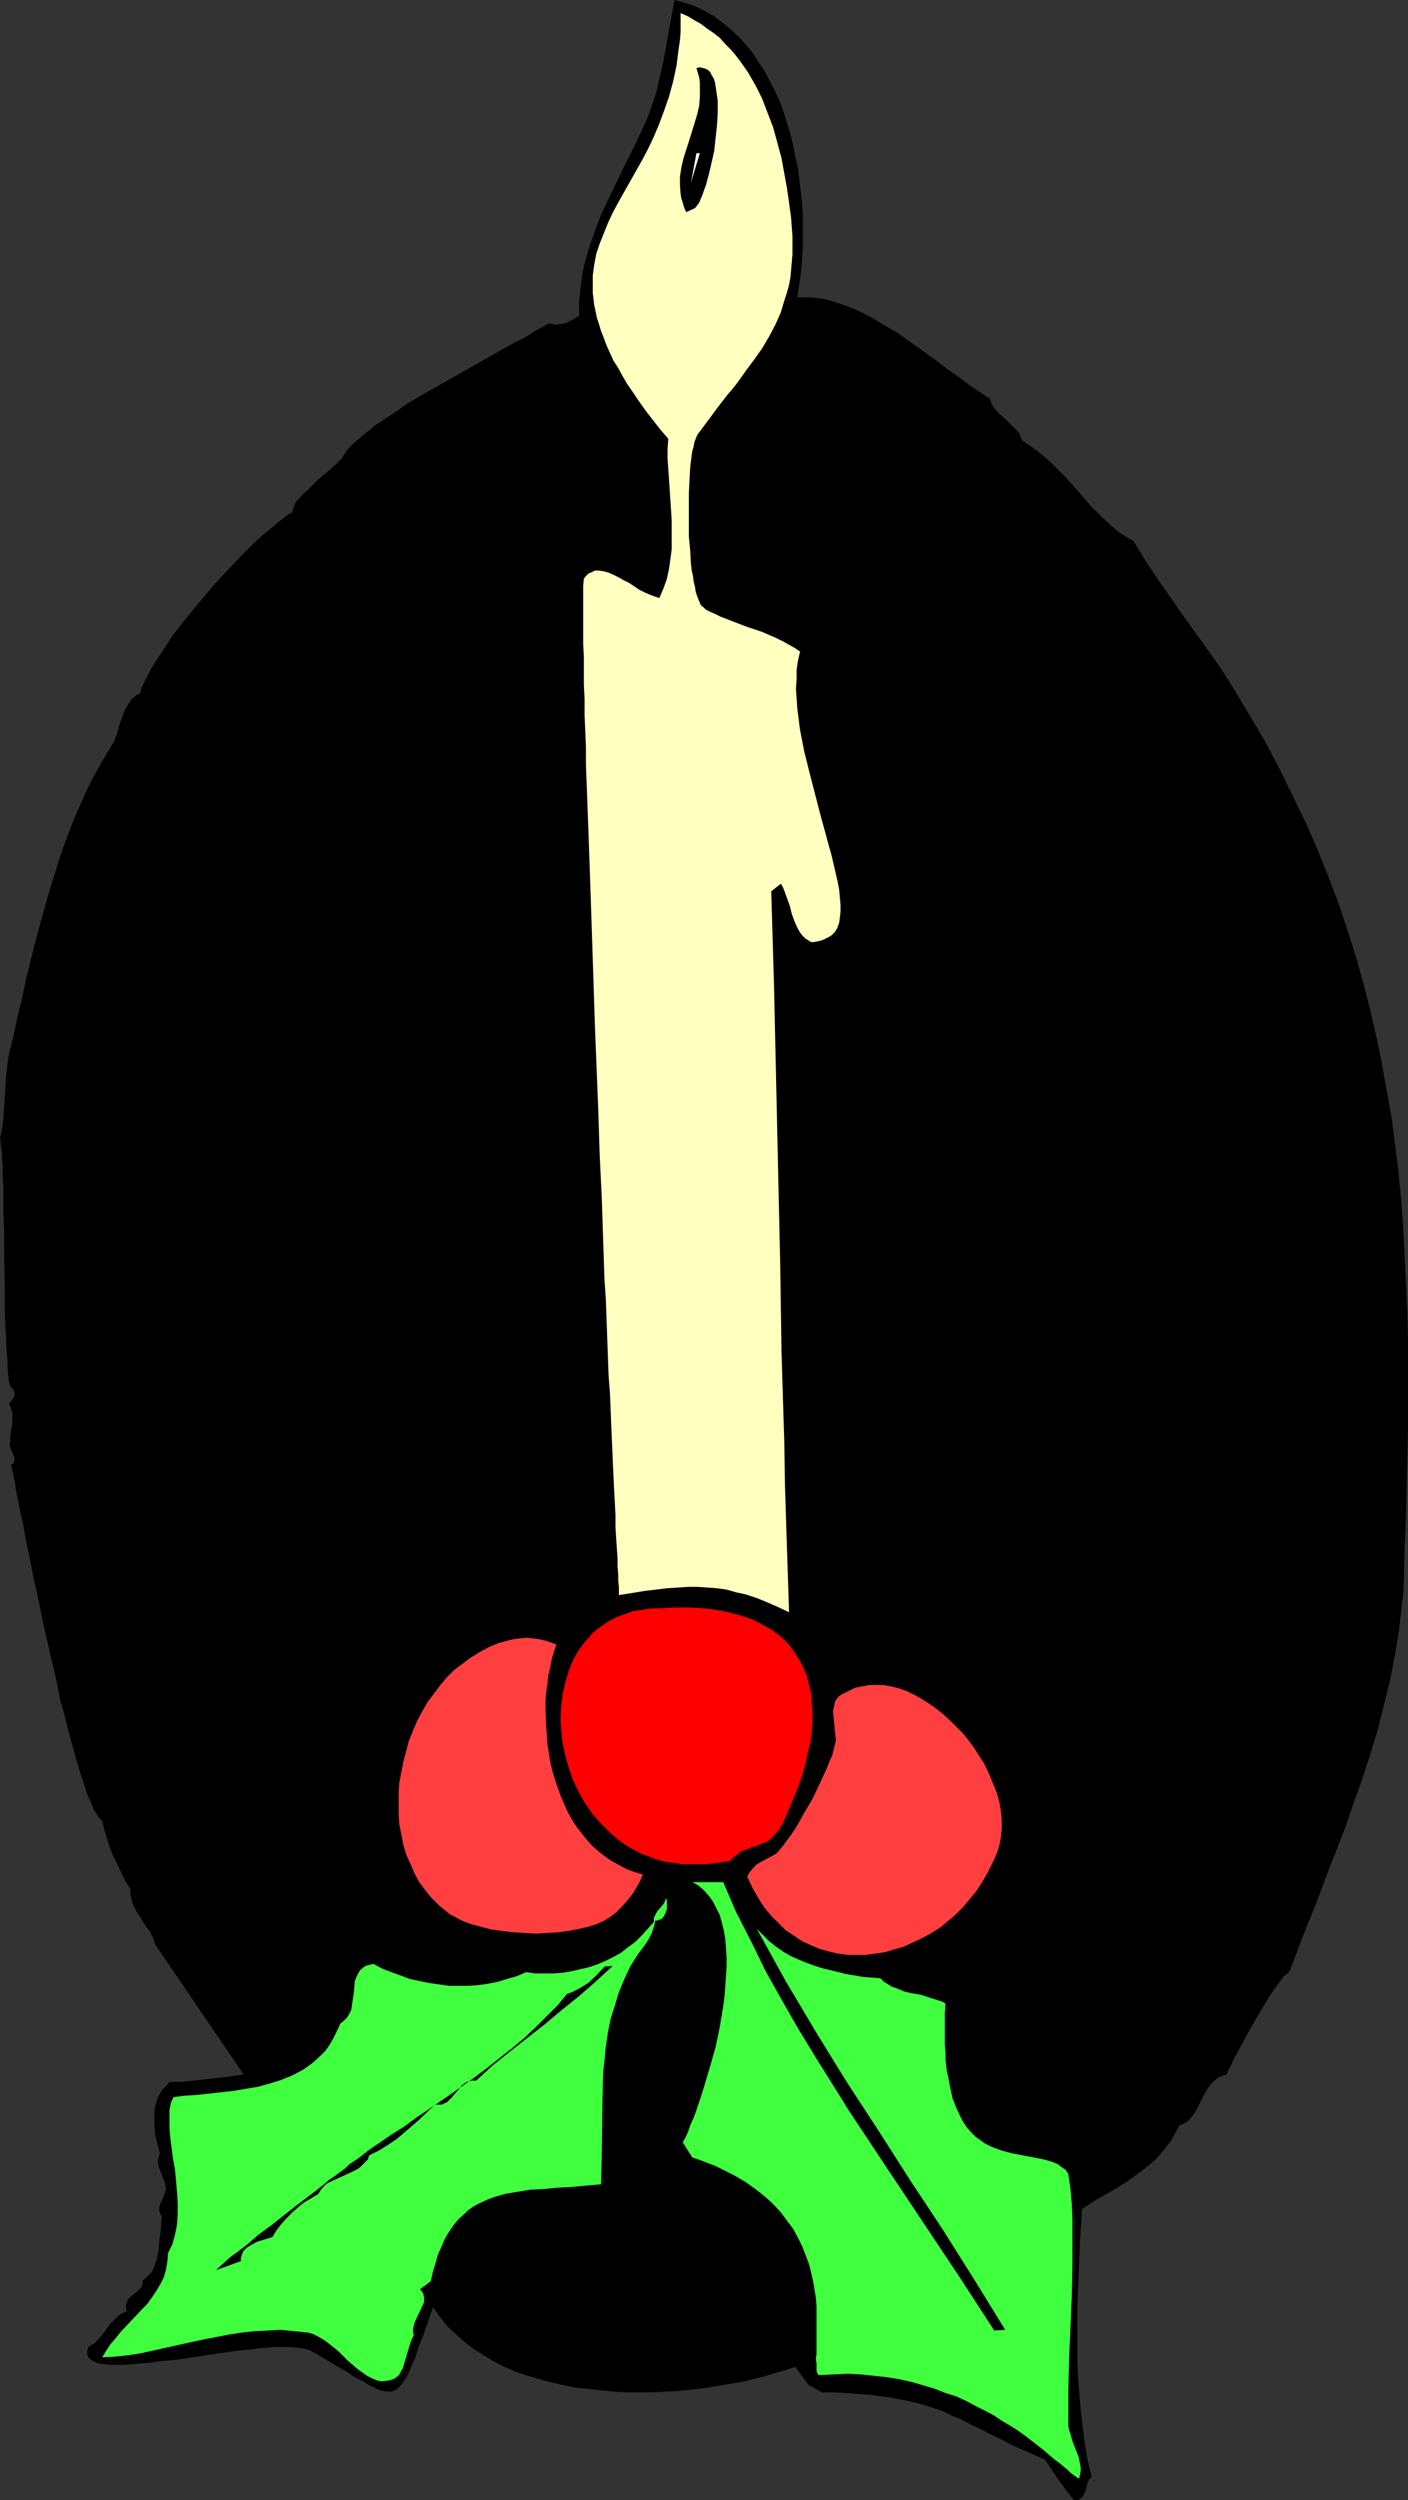
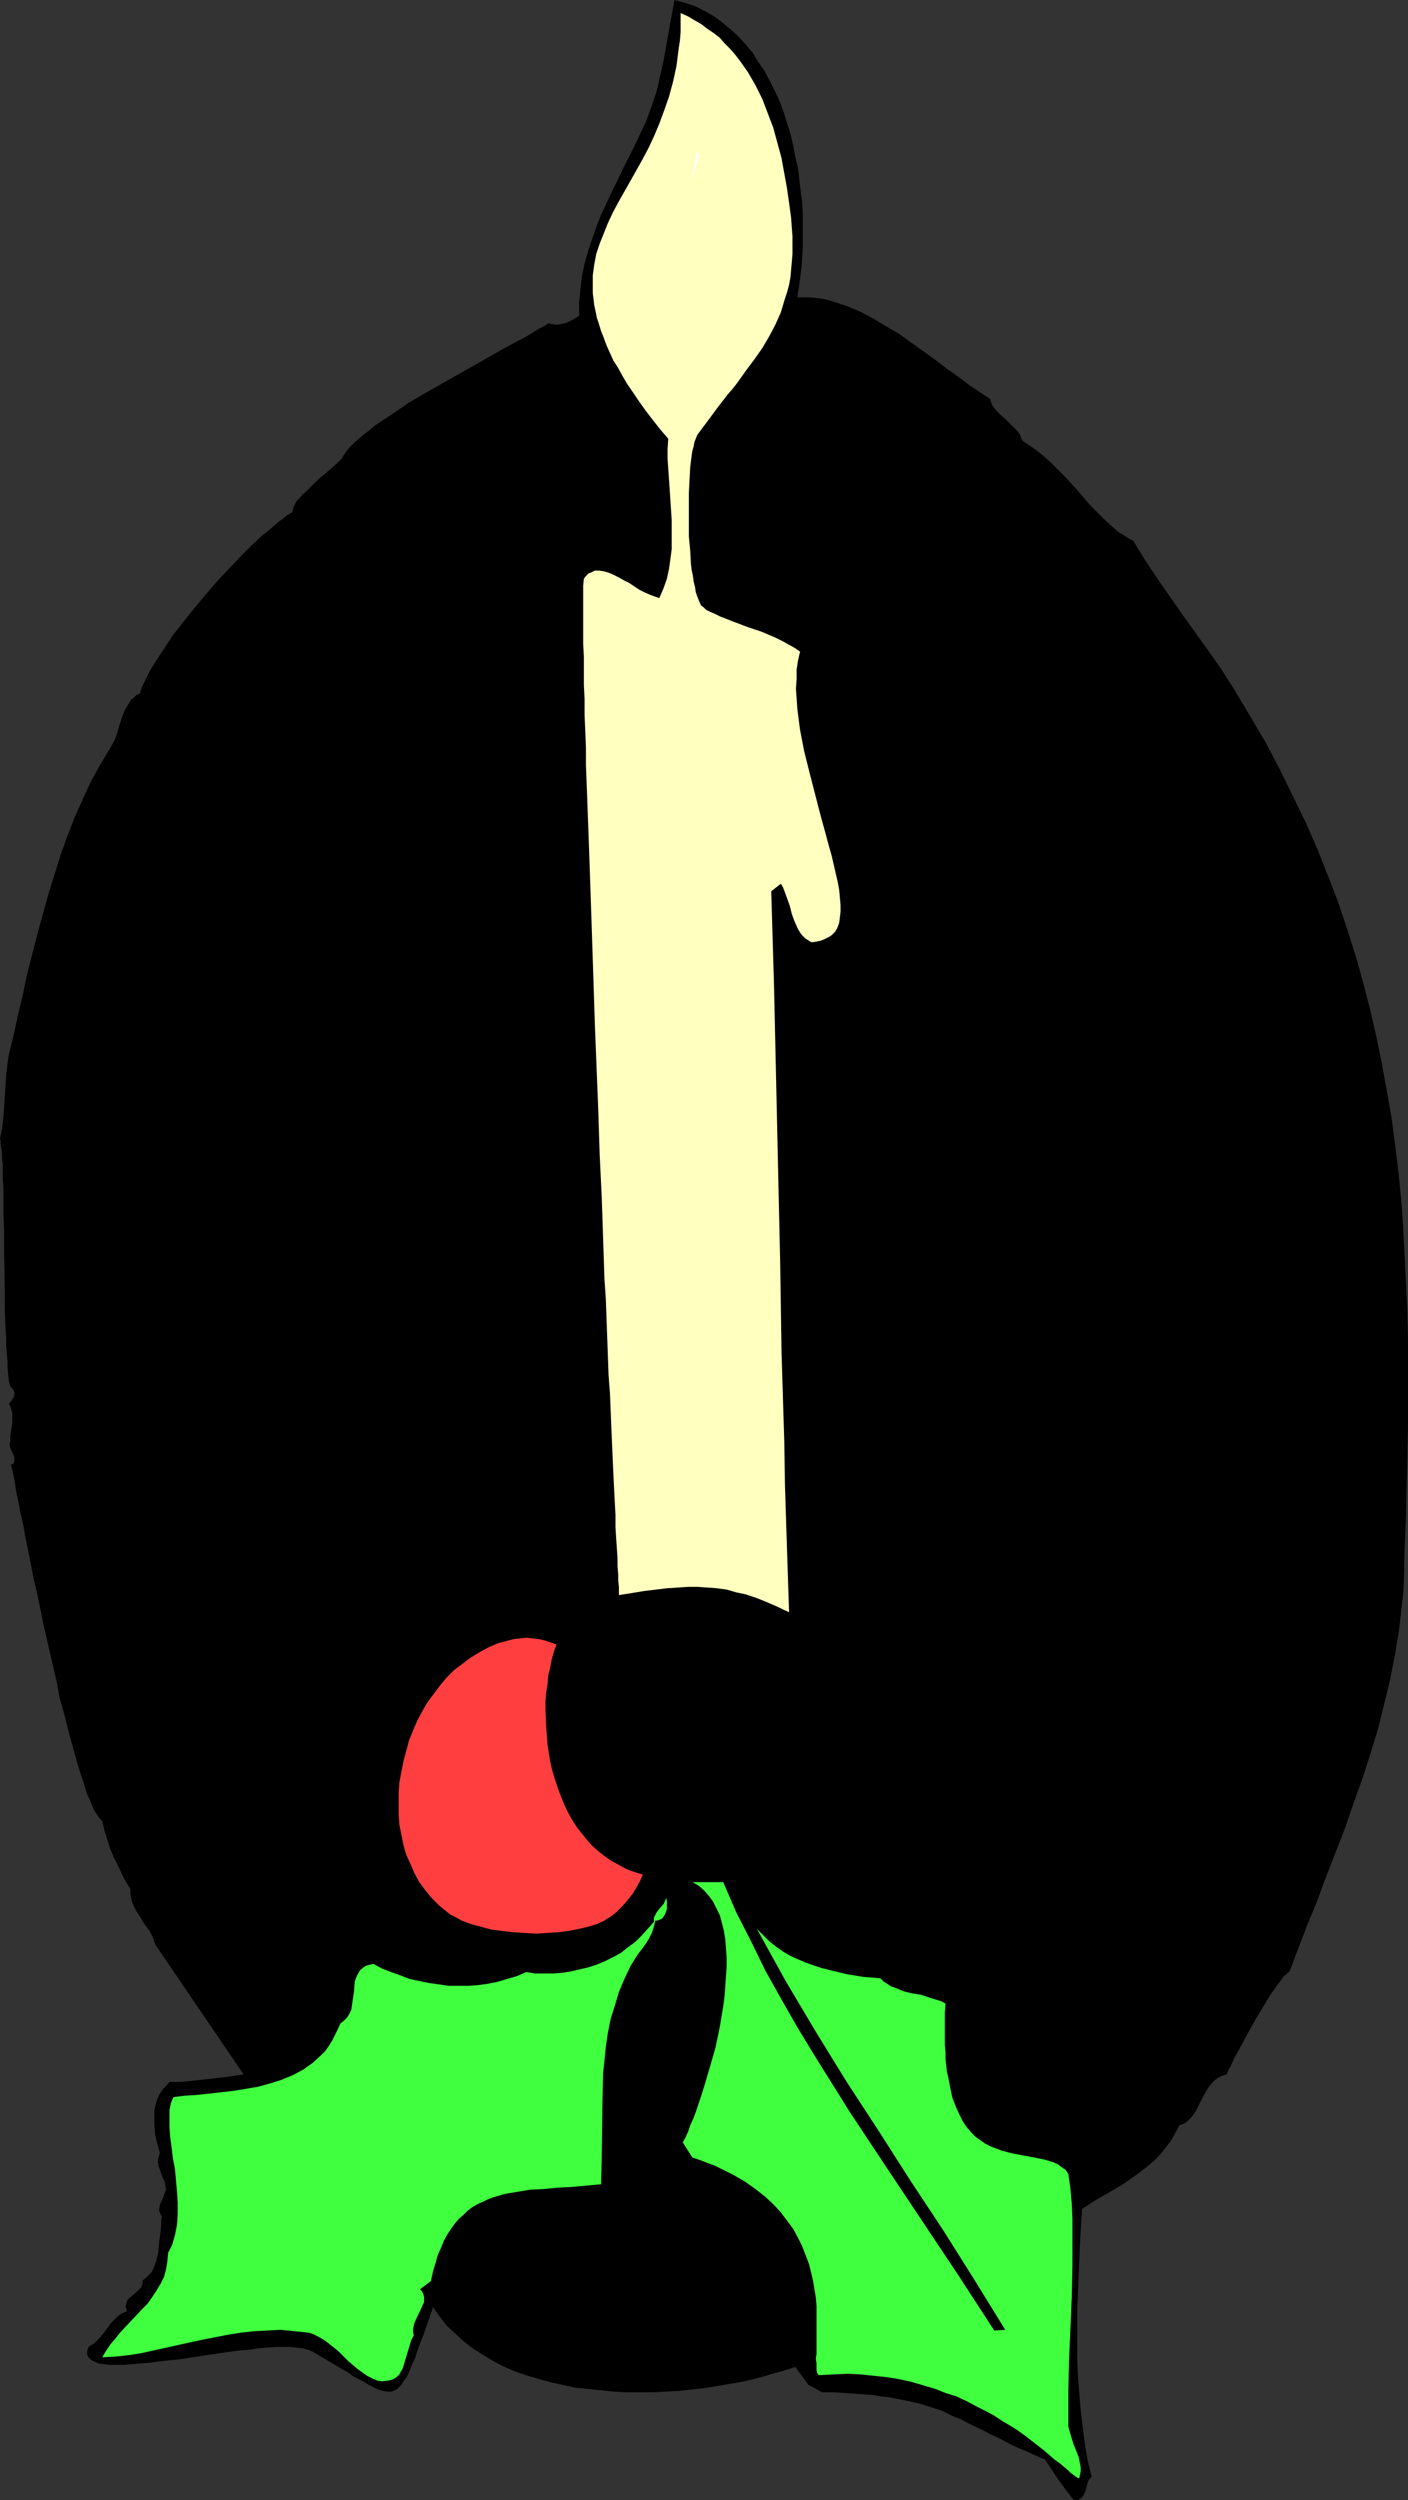
<svg xmlns="http://www.w3.org/2000/svg" xmlns:ns1="http://sodipodi.sourceforge.net/DTD/sodipodi-0.dtd" xmlns:ns2="http://www.inkscape.org/namespaces/inkscape" version="1.0" width="87.726mm" height="155.668mm" id="svg10" ns1:docname="Candle 26.wmf">
  <rect width="100%" height="100%" fill="#333333" stroke="none" />
  <ns1:namedview id="namedview10" pagecolor="#ffffff" bordercolor="#000000" borderopacity="0.25" ns2:showpageshadow="2" ns2:pageopacity="0.0" ns2:pagecheckerboard="0" ns2:deskcolor="#d1d1d1" ns2:document-units="mm" />
  <defs id="defs1">
    <pattern id="WMFhbasepattern" patternUnits="userSpaceOnUse" width="6" height="6" x="0" y="0" />
  </defs>
  <path style="fill:#000000;fill-opacity:1;fill-rule:evenodd;stroke:none" d="m 187.755,69.969 h 1.454 1.454 l 1.454,0.162 1.454,0.162 1.454,0.323 1.616,0.485 2.908,0.97 3.07,1.293 3.07,1.616 2.908,1.778 3.07,1.778 2.908,2.101 2.747,1.939 2.908,2.101 2.747,2.101 2.747,1.939 2.585,1.939 2.424,1.616 2.424,1.616 0.162,0.646 0.323,0.808 0.485,0.646 0.485,0.646 1.131,1.131 1.131,0.97 1.131,1.131 1.131,1.131 0.485,0.485 0.485,0.646 0.323,0.808 0.323,0.808 1.777,1.131 1.777,1.293 1.616,1.293 1.616,1.454 3.232,3.232 3.07,3.393 2.908,3.393 3.232,3.232 1.616,1.454 1.616,1.454 1.777,1.131 1.939,1.131 2.747,4.525 2.908,4.363 5.978,8.564 6.14,8.564 3.07,4.363 2.747,4.363 3.878,6.464 3.716,6.302 3.393,6.464 3.07,6.302 3.07,6.302 2.747,6.302 2.424,6.14 2.424,6.302 2.101,6.302 1.939,6.14 1.777,6.302 1.616,6.302 1.454,6.302 1.293,6.302 1.131,6.302 1.131,6.302 0.808,6.302 0.808,6.464 0.646,6.464 0.485,6.625 0.323,6.464 0.323,6.625 0.323,6.625 0.162,6.787 v 6.787 6.948 6.948 l -0.162,7.11 -0.162,7.11 -0.162,7.11 -0.323,7.433 -0.162,7.433 -0.162,2.909 -0.323,2.747 -0.646,5.817 -0.969,5.817 -1.131,5.817 -1.454,5.979 -1.454,5.817 -1.777,5.817 -1.939,5.979 -2.101,5.817 -1.939,5.656 -4.524,11.635 -2.101,5.656 -2.262,5.494 -2.101,5.494 -2.101,5.494 h -0.162 l -0.323,0.323 -0.323,0.323 -0.485,0.323 -0.808,1.131 -0.969,1.293 -1.131,1.616 -1.131,1.778 -1.131,1.939 -1.293,2.101 -2.262,4.04 -1.131,2.101 -0.969,1.778 -0.969,1.778 -0.646,1.454 -0.323,0.646 -0.323,0.485 -0.162,0.485 -0.162,0.485 -1.131,0.323 -0.969,0.485 -0.808,0.646 -0.646,0.646 -0.646,0.808 -0.646,0.97 -0.969,1.778 -0.969,1.939 -0.485,0.97 -0.646,0.97 -0.646,0.808 -0.646,0.646 -0.969,0.646 -0.969,0.323 -0.969,1.778 -0.969,1.778 -1.131,1.454 -1.131,1.454 -1.293,1.454 -1.454,1.293 -1.454,1.131 -1.454,1.131 -3.232,2.262 -3.232,1.939 -3.393,1.939 -3.232,2.101 -0.485,7.756 -0.323,7.918 -0.323,7.918 v 7.918 4.04 l 0.162,3.878 0.323,4.04 0.323,3.878 0.485,4.04 0.485,3.878 0.646,3.878 0.969,3.878 -0.646,0.646 -0.323,0.808 -0.485,1.939 -0.485,0.97 -0.485,0.646 -0.323,0.162 -0.323,0.323 h -0.485 -0.646 l -1.777,-2.262 -1.777,-2.424 -1.616,-2.424 -1.616,-2.424 -2.262,-0.97 -2.101,-0.97 -1.939,-0.808 -1.777,-0.808 -1.777,-0.97 -1.616,-0.808 -1.454,-0.646 -1.454,-0.808 -2.747,-1.293 -1.293,-0.646 -1.131,-0.646 -2.424,-0.97 -2.262,-1.131 -2.424,-0.808 -2.585,-0.808 -2.747,-0.646 -1.616,-0.323 -1.616,-0.323 -1.616,-0.323 -1.777,-0.162 -1.939,-0.323 -2.101,-0.162 -2.262,-0.162 -2.262,-0.162 -2.585,-0.162 h -2.747 l -3.232,-1.778 -3.07,-4.201 -2.424,0.808 -2.424,0.646 -2.585,0.808 -2.585,0.646 -2.747,0.646 -2.908,0.485 -2.747,0.485 -3.07,0.485 -2.908,0.323 -3.07,0.323 -3.07,0.162 -3.07,0.162 h -6.14 l -3.07,-0.162 -3.07,-0.323 -3.07,-0.323 -3.07,-0.323 -2.908,-0.646 -2.908,-0.646 -2.908,-0.808 -2.747,-0.808 -2.747,-0.97 -2.585,-1.131 -2.424,-1.293 -2.424,-1.454 -2.262,-1.454 -2.101,-1.616 -2.101,-1.939 -1.939,-1.778 -1.616,-2.101 -1.616,-2.262 -0.808,2.424 -0.808,2.262 -0.646,1.939 -0.808,1.939 -0.646,1.778 -0.485,1.616 -0.646,1.293 -0.485,1.293 -0.485,1.131 -0.485,0.97 -0.646,0.808 -0.485,0.808 -0.485,0.485 -0.485,0.485 -0.646,0.323 -0.646,0.323 h -0.646 -0.646 l -0.646,-0.162 -0.808,-0.162 -0.808,-0.323 -0.969,-0.485 -0.969,-0.485 -0.969,-0.646 -1.293,-0.646 -1.293,-0.646 -1.293,-0.97 -1.454,-0.808 -1.616,-0.97 -1.616,-0.97 -1.939,-1.131 -1.939,-1.131 -0.808,-0.323 -1.293,-0.323 -1.293,-0.162 -1.616,-0.162 h -1.616 -1.777 l -2.101,0.162 -2.101,0.162 -2.101,0.323 -2.262,0.162 -4.686,0.646 -9.533,1.454 -4.686,0.485 -2.262,0.323 -2.101,0.162 -1.939,0.162 -1.939,0.162 H 27.469 25.853 l -1.454,-0.162 -1.131,-0.162 -1.131,-0.485 -0.646,-0.323 -0.646,-0.646 -0.162,-0.323 -0.162,-0.323 v -0.323 -0.485 l 0.162,-0.485 0.162,-0.485 0.646,-0.485 0.646,-0.323 1.131,-1.131 0.969,-1.131 0.969,-1.293 0.969,-1.293 1.131,-1.131 0.485,-0.485 0.646,-0.485 0.646,-0.323 0.808,-0.323 -0.162,-0.646 -0.162,-0.485 0.162,-0.646 0.162,-0.485 0.162,-0.485 0.323,-0.323 0.969,-0.808 0.808,-0.646 0.808,-0.808 0.323,-0.323 0.162,-0.485 0.162,-0.646 v -0.485 l 0.808,-0.646 0.646,-0.646 0.646,-0.646 0.485,-0.97 0.323,-0.97 0.323,-0.808 0.485,-2.262 0.162,-2.101 0.323,-2.262 0.162,-1.939 v -0.97 l 0.162,-0.808 -0.323,-0.485 -0.162,-0.485 -0.162,-0.323 v -0.485 l 0.162,-0.97 0.808,-1.778 0.323,-0.97 0.323,-0.808 -0.162,-0.97 -0.162,-0.97 -0.485,-0.97 -0.646,-1.778 -0.323,-0.97 -0.162,-0.97 0.162,-0.97 0.162,-0.485 0.162,-0.485 -0.646,-2.424 -0.485,-2.101 -0.162,-2.262 v -2.101 -1.131 l 0.162,-0.97 0.323,-1.131 0.323,-0.97 0.485,-0.97 0.646,-0.97 0.808,-0.808 0.808,-0.97 h 2.262 l 2.101,-0.162 4.363,-0.485 4.363,-0.485 4.363,-0.646 -20.682,-30.379 -0.323,-0.808 -0.323,-0.97 -0.808,-1.616 -1.131,-1.454 -0.485,-0.808 -0.485,-0.808 -0.969,-1.454 -0.808,-1.616 -0.323,-0.97 -0.162,-0.808 -0.162,-0.97 v -0.97 l -1.131,-1.778 -0.969,-1.939 -0.969,-2.101 -0.969,-1.939 -0.808,-1.939 -0.646,-2.101 -0.646,-2.101 -0.485,-2.101 -0.323,-0.323 -0.323,-0.323 -0.323,-0.485 -0.323,-0.485 -0.485,-0.646 -0.323,-0.646 -0.646,-1.616 -0.808,-1.778 -0.646,-2.101 -0.808,-2.424 -0.808,-2.585 -0.808,-2.909 -0.808,-2.909 -0.808,-3.07 -0.808,-3.232 -0.969,-3.393 -0.646,-3.555 -1.616,-6.948 L 10.18,382.001 8.725,374.891 7.917,371.498 7.271,368.105 6.625,364.873 5.978,361.803 5.494,358.894 4.847,356.147 4.363,353.561 3.878,351.299 3.716,350.33 3.555,349.198 3.232,347.421 3.07,346.613 2.908,345.967 2.747,345.32 2.585,344.674 3.07,344.512 3.232,344.189 3.393,343.866 v -0.323 -0.646 L 2.747,341.442 2.424,340.796 2.262,339.988 v -0.323 l 0.162,-0.323 v -1.293 l 0.162,-1.131 0.323,-2.101 v -1.131 -1.131 l -0.323,-1.131 -0.485,-1.131 0.485,-0.485 0.323,-0.485 0.323,-0.485 0.162,-0.485 v -0.646 l -0.162,-0.485 -0.323,-0.485 -0.485,-0.485 -0.323,-1.131 -0.162,-1.454 -0.162,-1.616 v -1.616 l -0.162,-1.778 -0.162,-1.939 v -2.101 l -0.162,-1.939 -0.162,-4.525 v -4.525 l -0.162,-9.372 v -4.525 l -0.162,-4.363 v -2.101 -2.101 -1.939 l -0.162,-1.778 v -1.778 -1.616 l -0.162,-1.293 v -1.293 l -0.162,-1.131 -0.162,-0.97 v -0.808 L 0,267.918 l 0.485,-2.262 0.323,-2.585 0.162,-2.585 0.162,-2.424 0.323,-5.171 0.323,-2.585 0.323,-2.262 1.131,-4.525 0.969,-4.525 1.131,-4.686 0.969,-4.686 2.424,-9.534 1.293,-4.686 1.293,-4.686 1.454,-4.686 1.454,-4.686 1.616,-4.525 1.777,-4.525 1.939,-4.363 1.939,-4.201 2.262,-4.04 2.424,-4.04 0.808,-1.454 0.646,-1.778 0.485,-1.778 0.646,-1.939 0.646,-1.616 0.969,-1.616 0.485,-0.808 0.646,-0.485 0.646,-0.646 0.808,-0.323 0.323,-1.131 0.485,-1.131 0.646,-1.293 0.646,-1.293 0.808,-1.454 0.808,-1.293 0.969,-1.454 0.969,-1.454 2.101,-3.232 2.424,-3.07 2.585,-3.232 2.585,-3.07 2.747,-3.232 2.747,-2.909 2.747,-2.909 2.747,-2.747 2.585,-2.424 1.293,-0.97 1.293,-1.131 1.131,-0.97 1.131,-0.808 0.969,-0.808 1.131,-0.646 0.162,-0.808 0.323,-0.808 0.485,-0.97 0.808,-0.808 0.646,-0.808 0.969,-0.808 1.777,-1.778 0.969,-0.97 0.969,-0.808 1.939,-1.616 1.777,-1.616 0.808,-0.808 0.485,-0.808 0.646,-0.97 0.808,-0.97 0.969,-0.97 1.131,-0.97 1.131,-0.97 1.293,-0.97 1.293,-1.131 1.454,-0.97 3.232,-2.101 3.232,-2.262 3.555,-2.101 3.716,-2.101 7.433,-4.201 3.716,-2.101 3.393,-1.939 3.232,-1.778 1.616,-0.808 1.454,-0.808 1.293,-0.808 1.293,-0.808 1.293,-0.646 0.969,-0.646 0.969,0.162 0.969,0.162 0.969,-0.162 0.969,-0.162 0.808,-0.323 0.969,-0.485 1.616,-0.97 v -3.232 l 0.323,-3.07 0.323,-2.909 0.646,-3.07 0.808,-2.909 0.969,-2.909 0.969,-2.747 1.131,-2.909 2.585,-5.494 2.747,-5.656 2.747,-5.494 2.585,-5.494 1.293,-3.555 1.131,-3.393 0.808,-3.555 0.808,-3.555 0.646,-3.555 0.646,-3.717 L 158.833,0 l 2.424,0.646 2.424,0.808 2.262,1.131 2.262,1.293 1.939,1.454 1.939,1.616 1.777,1.616 1.777,1.939 1.616,1.939 1.293,2.101 1.454,2.101 1.293,2.424 1.131,2.262 1.131,2.424 0.969,2.585 0.808,2.585 0.808,2.585 0.646,2.747 0.485,2.585 0.646,2.747 0.323,2.747 0.323,2.747 0.323,2.585 0.162,2.747 v 2.585 2.585 2.585 l -0.162,2.585 -0.162,2.424 -0.323,2.424 -0.323,2.262 z" id="path1" />
  <path style="fill:#ffffbf;fill-opacity:1;fill-rule:evenodd;stroke:none" d="m 188.402,153.35 -0.485,2.101 -0.323,2.101 v 2.262 l -0.162,2.262 0.162,2.262 0.162,2.424 0.323,2.585 0.323,2.424 0.969,5.009 1.293,5.171 1.293,5.009 1.293,5.009 1.293,4.686 0.646,2.424 0.646,2.262 0.485,2.101 0.485,2.101 0.485,2.101 0.323,1.778 0.162,1.778 0.162,1.778 v 1.616 l -0.162,1.293 -0.162,1.293 -0.485,1.293 -0.485,0.808 -0.808,0.808 -0.485,0.323 -0.646,0.323 -0.646,0.323 -0.808,0.323 -0.808,0.162 -0.808,0.162 H 190.987 l -0.485,-0.323 -0.808,-0.485 -0.808,-0.808 -0.485,-0.646 -0.485,-0.808 -0.808,-1.778 -0.646,-1.778 -0.485,-1.939 -0.646,-1.778 -0.646,-1.778 -0.323,-0.808 -0.485,-0.808 -2.262,1.778 0.646,21.815 0.969,43.63 0.485,21.653 0.162,10.665 0.162,10.665 0.323,10.503 0.323,10.503 0.162,10.342 0.323,10.18 0.323,9.857 0.323,9.857 -2.747,-1.293 -2.585,-1.131 -2.424,-0.97 -2.424,-0.808 -2.262,-0.485 -2.262,-0.646 -2.262,-0.323 -2.262,-0.162 -2.262,-0.162 h -2.262 l -2.424,0.162 -2.585,0.162 -2.585,0.323 -2.747,0.323 -2.908,0.485 -3.07,0.485 v -0.97 -0.97 l -0.162,-1.454 v -1.454 l -0.162,-1.939 v -1.939 l -0.162,-2.262 -0.162,-2.424 -0.162,-2.585 v -2.909 l -0.162,-3.07 -0.162,-3.07 -0.162,-3.393 -0.162,-3.555 -0.162,-3.717 -0.162,-3.717 -0.162,-4.04 -0.162,-4.04 -0.323,-4.201 -0.162,-4.363 -0.162,-4.525 -0.162,-4.525 -0.162,-4.525 -0.323,-4.686 -0.323,-9.695 -0.323,-9.695 -0.485,-10.019 -0.323,-10.18 -0.808,-20.36 -0.323,-10.019 -0.323,-10.019 -0.323,-9.695 -0.323,-9.372 -0.162,-4.686 -0.162,-4.363 -0.162,-4.525 -0.162,-4.201 -0.162,-4.201 v -4.04 l -0.162,-4.04 -0.162,-3.717 v -3.717 l -0.162,-3.393 v -3.393 -3.232 l -0.162,-2.909 v -2.909 -2.585 -4.525 -1.939 -1.778 l 0.162,-1.616 0.323,-0.485 0.485,-0.485 0.323,-0.323 0.485,-0.162 0.969,-0.485 h 0.969 l 1.131,0.162 1.131,0.323 1.131,0.485 1.293,0.646 1.131,0.646 1.293,0.646 2.424,1.616 1.293,0.646 1.131,0.485 1.293,0.485 0.969,0.323 0.969,-2.262 0.808,-2.262 0.485,-2.262 0.323,-2.262 0.323,-2.424 v -2.262 -2.424 -2.262 l -0.323,-4.848 -0.323,-4.848 -0.323,-4.686 v -2.262 l 0.162,-2.424 -1.939,-2.262 -1.777,-2.262 -1.616,-2.101 -1.616,-2.262 -1.293,-1.939 -1.454,-2.101 -1.131,-1.939 -0.969,-1.778 -1.131,-1.778 -0.808,-1.778 -0.808,-1.778 -0.646,-1.778 -0.646,-1.616 -0.485,-1.616 -0.485,-1.454 -0.323,-1.616 -0.323,-1.454 -0.162,-1.454 -0.162,-1.293 v -1.454 -2.747 l 0.323,-2.424 0.485,-2.585 0.808,-2.424 0.969,-2.424 0.969,-2.424 1.131,-2.424 1.293,-2.424 2.747,-4.848 1.454,-2.585 1.454,-2.585 1.454,-2.747 1.293,-2.747 1.293,-3.07 1.131,-3.07 1.131,-3.232 0.969,-3.555 0.808,-3.717 0.485,-3.878 0.323,-2.101 0.162,-1.939 V 5.333 3.07 l 1.777,0.808 1.616,0.97 1.454,0.808 1.454,1.131 1.454,0.97 1.454,1.131 1.131,1.293 1.293,1.293 1.131,1.293 1.131,1.454 1.939,2.747 1.777,3.07 1.616,3.232 1.293,3.393 1.293,3.393 0.969,3.555 0.969,3.555 0.646,3.555 0.646,3.555 0.485,3.393 0.485,3.555 0.162,2.262 0.162,2.101 v 2.101 2.101 l -0.162,1.939 -0.323,3.555 -0.323,1.778 -0.485,1.778 -0.485,1.454 -0.969,3.232 -1.293,2.909 -1.454,2.747 -1.616,2.747 -1.939,2.747 -1.939,2.585 -1.939,2.747 -1.131,1.454 -1.131,1.293 -2.262,2.909 -2.262,3.07 -2.424,3.232 -0.323,0.485 -0.323,0.808 -0.323,0.808 -0.162,0.97 -0.323,1.131 -0.162,1.131 -0.162,1.293 -0.162,1.293 -0.162,3.07 -0.162,3.07 v 3.393 3.393 3.393 l 0.323,3.393 0.162,3.07 0.162,1.454 0.323,1.454 0.162,1.293 0.323,1.293 0.162,1.131 0.323,0.97 0.323,0.808 0.323,0.808 0.323,0.646 0.485,0.323 0.646,0.646 0.969,0.485 1.131,0.485 1.293,0.646 1.293,0.485 1.616,0.646 3.393,1.293 3.393,1.131 3.393,1.454 1.616,0.808 1.454,0.808 1.454,0.808 z" id="path2" />
-   <path style="fill:#000000;fill-opacity:1;fill-rule:evenodd;stroke:none" d="m 163.68,48.962 -2.101,0.97 -0.485,-1.131 -0.323,-1.131 -0.323,-0.97 -0.162,-0.97 -0.162,-2.101 v -2.101 l 0.323,-2.101 0.485,-2.101 1.293,-4.04 1.293,-4.201 0.646,-2.101 0.485,-2.101 0.162,-2.101 v -2.262 -1.131 l -0.162,-1.131 -0.323,-1.131 -0.323,-1.131 0.808,-0.162 0.646,0.162 0.646,0.162 0.646,0.323 0.485,0.485 0.323,0.646 0.485,0.808 0.323,0.97 0.162,0.97 0.162,1.131 0.162,1.131 0.162,1.131 v 2.747 l -0.162,2.909 -0.323,2.909 -0.323,3.07 -0.646,2.909 -0.646,2.747 -0.646,2.424 -0.485,1.293 -0.323,0.97 -0.485,1.131 -0.323,0.808 -0.485,0.646 z" id="path3" />
  <path style="fill:#ffffff;fill-opacity:1;fill-rule:evenodd;stroke:none" d="m 162.711,42.983 1.293,-6.948 h 0.808 z" id="path4" />
-   <path style="fill:#ff0000;fill-opacity:1;fill-rule:evenodd;stroke:none" d="m 171.921,437.912 -1.939,0.323 -2.101,0.323 -1.939,0.162 h -1.777 -1.777 -1.777 l -1.777,-0.323 -1.616,-0.162 -1.616,-0.323 -1.454,-0.485 -1.616,-0.646 -1.454,-0.485 -1.454,-0.808 -1.293,-0.646 -1.293,-0.808 -1.293,-0.97 -2.262,-1.939 -2.101,-2.101 -1.939,-2.262 -1.777,-2.585 -1.454,-2.585 -1.293,-2.747 -0.969,-2.747 -0.808,-2.909 -0.646,-2.909 -0.323,-3.07 -0.162,-2.909 0.162,-2.909 0.323,-2.747 0.646,-2.747 0.808,-2.747 0.969,-2.424 1.293,-2.262 0.808,-1.131 0.808,-1.131 0.969,-0.97 0.808,-0.97 0.969,-0.808 1.131,-0.808 1.131,-0.808 1.131,-0.646 1.293,-0.646 1.293,-0.485 1.293,-0.485 1.454,-0.485 1.616,-0.162 1.454,-0.323 3.555,-0.162 3.393,-0.162 h 3.07 l 3.07,0.162 2.747,0.323 2.585,0.485 2.585,0.646 2.262,0.646 2.101,0.808 2.101,1.131 1.777,0.97 1.777,1.293 1.454,1.293 1.293,1.454 1.131,1.616 1.131,1.778 0.808,1.616 0.808,1.939 0.485,1.939 0.485,2.101 0.162,2.101 0.162,2.262 v 2.424 l -0.162,2.262 -0.323,2.585 -0.646,2.424 -0.485,2.585 -0.808,2.747 -0.969,2.747 -1.131,2.747 -1.131,2.747 -1.293,2.909 -0.808,1.293 -0.646,0.97 -0.808,0.808 -0.646,0.646 -0.808,0.646 -0.808,0.323 -1.616,0.646 -1.454,0.485 -1.616,0.646 -0.808,0.323 -0.808,0.646 -0.808,0.646 z" id="path5" />
  <path style="fill:#ff3f3f;fill-opacity:1;fill-rule:evenodd;stroke:none" d="m 131.041,387.011 -0.646,1.778 -0.485,1.778 -0.323,1.778 -0.485,1.939 -0.162,1.939 -0.323,2.101 -0.162,1.939 v 2.101 l 0.162,4.04 0.323,4.201 0.323,2.101 0.323,1.939 0.485,2.101 0.646,2.101 0.646,1.939 0.646,1.778 0.808,1.939 0.808,1.778 0.969,1.778 1.131,1.778 1.131,1.454 1.293,1.616 1.293,1.454 1.454,1.293 1.454,1.131 1.616,1.131 1.777,0.97 1.777,0.97 1.777,0.646 2.101,0.646 -0.323,0.646 -0.323,0.808 -0.808,1.454 -0.969,1.616 -1.293,1.616 -1.293,1.454 -1.293,1.293 -1.454,1.131 -0.646,0.323 -0.646,0.485 -1.777,0.808 -2.101,0.646 -2.101,0.485 -2.424,0.485 -2.424,0.323 -2.747,0.162 -2.585,0.162 -2.747,-0.162 -2.585,-0.162 -2.747,-0.323 -2.424,-0.323 -2.424,-0.646 -2.424,-0.646 -2.101,-0.808 -1.777,-0.97 -0.969,-0.485 -0.808,-0.646 -1.777,-1.454 -1.777,-1.778 -1.454,-1.778 -1.454,-1.939 -1.131,-2.101 -0.969,-2.262 -0.969,-2.101 -0.646,-2.262 -0.485,-2.424 -0.485,-2.424 -0.162,-2.424 v -2.424 -2.585 l 0.162,-2.424 0.485,-2.585 0.485,-2.424 0.646,-2.424 0.646,-2.424 0.969,-2.424 0.969,-2.262 1.131,-2.101 1.293,-2.262 1.454,-1.939 1.454,-1.939 1.616,-1.939 1.777,-1.778 1.939,-1.454 1.939,-1.454 2.101,-1.293 2.101,-1.131 2.262,-0.97 2.424,-0.646 1.293,-0.323 1.454,-0.162 1.454,-0.162 1.454,0.162 1.454,0.162 1.454,0.323 1.454,0.485 z" id="path6" />
-   <path style="fill:#ff3f3f;fill-opacity:1;fill-rule:evenodd;stroke:none" d="m 175.96,441.629 0.323,-0.646 0.323,-0.485 0.808,-0.97 0.808,-0.808 1.131,-0.646 2.424,-1.293 1.131,-0.646 0.808,-0.97 0.808,-0.97 0.808,-1.131 0.969,-1.293 0.969,-1.454 0.969,-1.616 0.969,-1.778 2.101,-3.555 1.777,-3.717 0.808,-1.778 0.808,-1.778 0.646,-1.616 0.646,-1.454 0.323,-1.293 0.323,-1.293 0.162,-0.646 v -0.646 l -0.162,-1.454 -0.323,-3.393 -0.162,-1.616 0.323,-1.454 0.162,-0.808 0.323,-0.485 0.485,-0.646 0.646,-0.485 1.616,-0.808 1.616,-0.808 1.616,-0.323 1.777,-0.323 h 1.777 1.616 l 1.777,0.323 1.939,0.485 1.777,0.646 1.616,0.808 1.777,0.97 1.777,1.131 1.616,1.131 1.616,1.293 1.616,1.454 1.616,1.616 1.454,1.454 1.454,1.778 1.293,1.778 1.131,1.778 1.131,1.778 0.969,1.939 0.808,1.939 0.808,1.939 0.646,1.778 0.485,1.939 0.323,1.939 0.162,1.939 v 1.939 l -0.162,1.778 -0.323,1.778 -0.485,1.778 -1.131,2.585 -1.131,2.262 -1.293,2.262 -1.454,2.262 -1.616,1.939 -1.616,1.939 -1.777,1.778 -1.939,1.616 -1.777,1.454 -2.101,1.293 -2.101,1.131 -2.101,0.97 -2.101,0.97 -2.262,0.646 -2.101,0.646 -2.262,0.323 -2.262,0.323 h -2.262 -2.101 l -2.262,-0.323 -2.101,-0.485 -2.262,-0.646 -1.939,-0.808 -2.101,-0.97 -1.939,-1.293 -1.939,-1.293 -1.616,-1.616 -1.777,-1.778 -1.616,-1.939 -1.454,-2.262 -1.293,-2.262 z" id="path7" />
  <path style="fill:#3fff3f;fill-opacity:1;fill-rule:evenodd;stroke:none" d="m 170.305,442.921 3.07,7.11 3.555,6.948 3.393,6.948 3.716,6.625 3.878,6.787 4.039,6.625 4.039,6.464 4.039,6.464 8.564,12.927 17.127,25.693 4.201,6.464 4.201,6.464 2.585,-0.162 -7.271,-11.796 -7.433,-11.796 -7.594,-11.473 -7.433,-11.635 -7.594,-11.635 -7.271,-11.796 -3.555,-5.979 -3.555,-5.979 -3.393,-6.14 -3.393,-6.14 1.454,1.454 1.454,1.454 1.616,1.293 1.616,1.131 1.616,0.97 1.777,0.808 1.939,0.808 1.777,0.646 1.939,0.646 1.939,0.485 4.039,0.97 3.878,0.646 4.039,0.323 0.808,0.808 0.808,0.485 0.969,0.646 0.969,0.323 1.939,0.808 1.939,0.485 2.101,0.323 1.939,0.646 2.101,0.646 0.969,0.323 0.808,0.485 -0.162,2.101 v 2.101 3.717 1.778 l 0.162,1.778 v 1.616 l 0.323,2.909 0.323,1.293 0.485,2.585 0.485,2.262 0.808,2.101 0.808,1.778 0.808,1.616 0.969,1.454 0.969,1.131 1.131,1.131 1.131,0.808 1.131,0.808 1.293,0.646 1.293,0.485 1.293,0.485 2.424,0.646 2.585,0.485 2.585,0.485 2.424,0.485 1.131,0.323 0.969,0.323 1.131,0.485 0.808,0.646 0.969,0.646 0.646,0.97 0.485,3.393 0.323,3.555 0.162,3.555 v 3.555 7.433 l -0.162,7.433 -0.323,7.595 -0.323,7.433 -0.162,7.272 v 3.555 3.555 0.97 l 0.162,0.808 0.485,1.616 0.485,1.616 0.646,1.616 0.646,1.616 0.323,1.616 0.162,0.808 v 0.97 l -0.162,0.808 -0.162,0.808 h -0.323 l -0.485,-0.323 -0.646,-0.485 -0.646,-0.485 -0.646,-0.646 -0.969,-0.808 -0.969,-0.808 -1.131,-0.808 -1.131,-0.97 -1.293,-1.131 -1.454,-1.131 -1.454,-1.131 -1.454,-1.131 -1.777,-1.293 -1.777,-1.131 -1.939,-1.131 -1.939,-1.293 -2.101,-1.131 -2.262,-1.131 -2.101,-1.131 -2.424,-1.131 -2.585,-0.808 -2.424,-0.97 -2.747,-0.808 -2.747,-0.808 -2.908,-0.646 -2.908,-0.485 -3.07,-0.323 -3.07,-0.323 -3.232,-0.162 -3.393,0.162 -3.393,0.162 -0.323,-0.485 -0.162,-0.646 v -0.646 -0.97 l -0.162,-1.131 0.162,-1.131 v -1.293 -1.454 -1.616 -1.616 -1.616 -1.778 -1.939 l -0.162,-1.939 -0.323,-1.939 -0.323,-1.939 -0.485,-2.101 -0.485,-1.939 -0.808,-2.101 -0.808,-2.101 -0.969,-1.939 -1.131,-2.101 -1.454,-1.939 -1.454,-1.939 -1.777,-1.939 -1.939,-1.778 -2.262,-1.778 -2.262,-1.616 -2.747,-1.616 -2.908,-1.454 -1.616,-0.808 -1.777,-0.646 -1.616,-0.646 -1.939,-0.646 -2.262,-3.555 0.646,-1.131 0.646,-1.454 0.485,-1.454 0.808,-1.778 0.646,-1.778 0.646,-1.939 0.646,-1.939 0.646,-2.101 1.293,-4.363 1.293,-4.525 0.969,-4.686 0.808,-4.848 0.323,-2.424 0.162,-2.262 0.162,-2.424 0.162,-2.262 v -2.101 l -0.162,-2.262 -0.162,-2.101 -0.323,-1.939 -0.485,-1.939 -0.485,-1.778 -0.808,-1.616 -0.808,-1.616 -0.969,-1.293 -1.131,-1.293 -1.293,-1.131 -1.454,-0.808 z" id="path8" />
  <path style="fill:#3fff3f;fill-opacity:1;fill-rule:evenodd;stroke:none" d="m 154.308,451.97 -0.162,0.808 -0.162,0.646 -0.485,1.454 -0.646,1.293 -0.808,1.293 -0.969,1.293 -0.969,1.293 -0.808,1.293 -0.808,1.293 -1.454,3.07 -1.293,3.07 -0.969,3.232 -0.969,3.07 -0.646,3.232 -0.485,3.232 -0.323,3.232 -0.323,3.07 -0.162,6.464 -0.162,13.089 -0.162,6.625 -3.555,0.323 -3.555,0.323 -3.232,0.162 -3.232,0.323 -3.232,0.162 -2.908,0.485 -2.908,0.485 -2.747,0.808 -1.293,0.485 -2.424,1.131 -1.131,0.646 -1.131,0.808 -0.969,0.97 -1.131,0.97 -0.969,1.131 -0.808,1.131 -0.969,1.454 -0.808,1.454 -0.646,1.616 -0.808,1.778 -0.485,1.778 -0.646,2.101 -0.485,2.262 -2.585,1.939 0.485,0.485 0.323,0.646 0.162,0.646 v 0.646 0.646 l -0.323,0.646 -0.646,1.454 -0.323,0.646 -0.323,0.646 -0.646,1.454 -0.162,0.646 -0.162,0.808 v 0.646 l 0.162,0.808 -0.323,0.646 -0.323,0.646 -0.485,1.616 -0.485,1.616 -0.485,1.616 -0.485,1.616 -0.485,0.808 -0.323,0.646 -0.485,0.485 -0.646,0.485 -0.808,0.323 -0.808,0.162 -1.293,0.162 -1.131,-0.162 -1.131,-0.485 -1.293,-0.646 -1.131,-0.808 -1.131,-0.808 -2.262,-1.939 -2.262,-2.262 -2.424,-1.939 -1.131,-0.808 -1.131,-0.646 -1.293,-0.646 -1.131,-0.323 -3.232,-0.323 -3.232,-0.323 -3.07,0.162 -3.07,0.162 -3.07,0.323 -3.07,0.485 -5.817,1.131 -3.07,0.646 -2.908,0.646 -5.817,1.293 -2.908,0.646 -3.07,0.485 -3.07,0.323 -3.07,0.162 0.969,-1.616 0.969,-1.454 1.131,-1.293 1.131,-1.454 2.585,-2.747 2.585,-2.747 1.293,-1.293 1.131,-1.616 0.969,-1.454 0.969,-1.616 0.808,-1.616 0.485,-1.778 0.323,-1.939 0.162,-1.939 0.485,-0.97 0.485,-0.97 0.323,-1.131 0.323,-1.131 0.485,-2.424 0.162,-2.585 v -2.585 l -0.162,-2.585 -0.485,-5.333 -0.485,-2.585 -0.323,-2.585 -0.323,-2.424 -0.162,-2.262 v -2.101 -1.939 l 0.162,-0.808 0.162,-0.808 0.323,-0.808 0.323,-0.646 2.585,-0.323 2.747,-0.162 2.908,-0.323 2.908,-0.323 2.908,-0.323 2.908,-0.485 2.908,-0.485 2.908,-0.808 2.585,-0.808 2.747,-1.131 2.424,-1.293 1.131,-0.808 1.131,-0.808 1.939,-1.778 0.969,-0.97 0.808,-1.131 0.808,-1.293 0.646,-1.293 0.646,-1.293 0.646,-1.454 0.808,-0.646 0.808,-0.808 0.485,-0.808 0.485,-0.97 0.162,-1.131 0.162,-1.131 0.323,-2.101 0.162,-2.262 0.323,-0.97 0.485,-0.97 0.485,-0.808 0.808,-0.646 0.485,-0.323 0.485,-0.162 0.646,-0.162 0.646,-0.162 2.101,1.131 2.101,0.808 2.262,0.808 2.101,0.808 2.262,0.485 2.424,0.485 2.262,0.323 2.262,0.323 h 2.262 2.424 l 2.262,-0.162 2.262,-0.323 2.424,-0.485 2.101,-0.646 2.262,-0.646 2.262,-0.97 2.101,0.323 h 2.101 2.101 l 2.262,-0.162 1.939,-0.323 2.101,-0.485 2.101,-0.485 1.939,-0.646 1.939,-0.808 1.939,-0.97 1.777,-0.97 1.616,-1.293 1.777,-1.293 1.454,-1.454 1.454,-1.616 1.454,-1.616 v -0.97 l 0.323,-0.646 0.323,-0.646 0.485,-0.646 1.131,-1.293 0.323,-0.646 0.323,-0.808 0.162,0.808 v 0.97 0.808 l -0.323,0.97 -0.323,0.646 -0.485,0.646 -0.323,0.162 -0.808,0.323 z" id="path9" />
-   <path style="fill:#000000;fill-opacity:1;fill-rule:evenodd;stroke:none" d="m 144.129,462.797 -3.878,3.555 -3.878,3.393 -4.039,3.232 -4.039,3.393 -8.241,6.464 -4.039,3.232 -3.878,3.555 h -0.808 l -0.808,0.162 -0.646,0.162 -0.485,0.323 -0.646,0.485 -0.485,0.646 -0.969,1.131 -0.969,1.131 -0.485,0.485 -0.485,0.485 -0.646,0.323 -0.646,0.323 h -0.808 -0.808 l -3.555,3.393 -3.716,3.232 -1.939,1.616 -1.939,1.293 -2.101,1.293 -2.262,1.131 -0.323,0.97 -0.646,0.646 -0.646,0.646 -0.646,0.646 -0.808,0.485 -0.969,0.485 -1.777,0.808 -1.777,0.808 -1.777,0.808 -0.808,0.485 -0.646,0.646 -0.646,0.808 -0.485,0.808 -1.616,0.97 -1.616,0.97 -1.454,1.131 -1.454,1.293 -1.293,1.293 -1.293,1.454 -1.131,1.454 -0.969,1.616 -1.131,0.323 -2.585,0.808 -1.131,0.646 -1.131,0.646 -0.808,0.808 -0.323,0.646 -0.162,0.485 -0.162,0.646 v 0.646 l -5.817,2.101 0.485,-0.485 0.485,-0.485 0.808,-0.646 0.808,-0.808 0.969,-0.808 1.131,-0.808 1.293,-0.97 1.293,-0.97 1.293,-1.131 1.293,-1.131 3.07,-2.262 6.14,-4.848 3.232,-2.424 2.908,-2.262 1.293,-1.131 1.454,-0.97 1.293,-0.97 1.131,-0.808 0.969,-0.97 0.969,-0.646 0.969,-0.646 0.646,-0.485 0.646,-0.485 0.323,-0.323 0.323,-0.162 0.162,-0.162 1.293,-0.97 1.454,-0.97 3.07,-2.101 3.07,-1.939 3.07,-2.262 6.463,-4.363 6.463,-4.525 3.232,-2.424 3.07,-2.424 3.07,-2.424 2.908,-2.424 2.747,-2.585 2.585,-2.585 2.585,-2.585 2.101,-2.585 1.293,-0.485 1.293,-0.646 1.131,-0.646 1.293,-0.808 1.939,-1.778 1.939,-2.101 1.777,-0.162 z" id="path10" />
</svg>